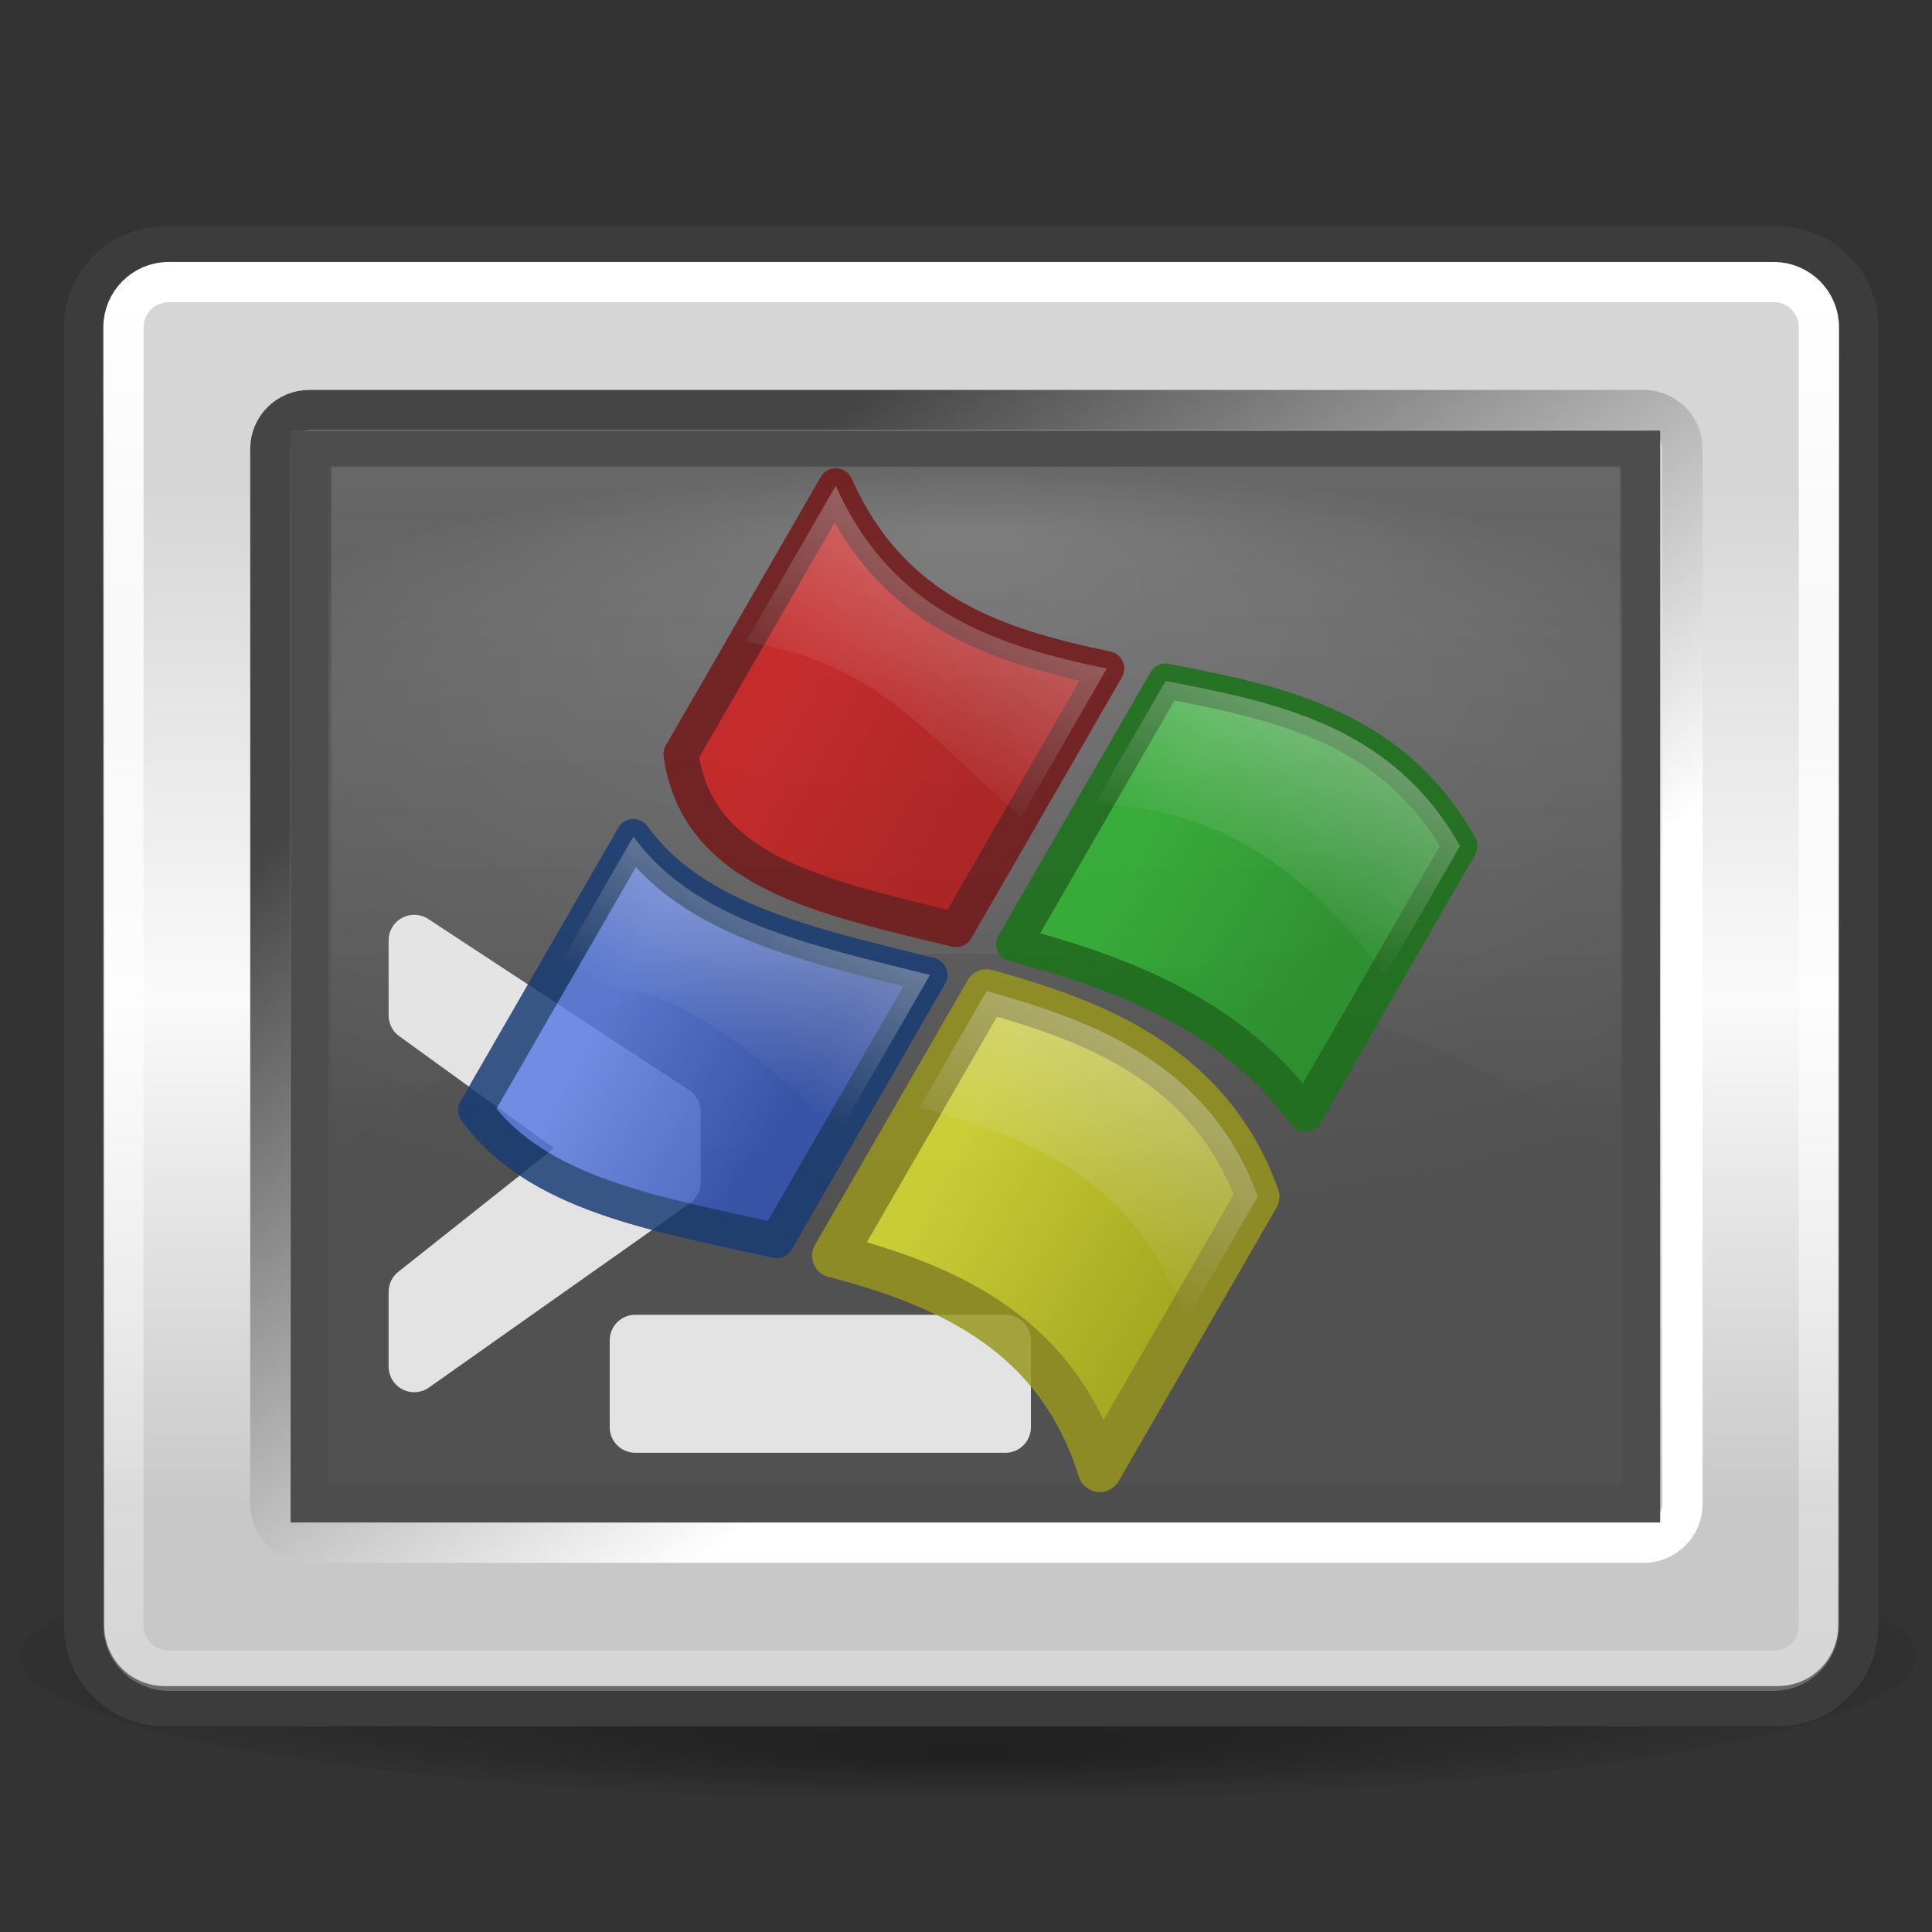
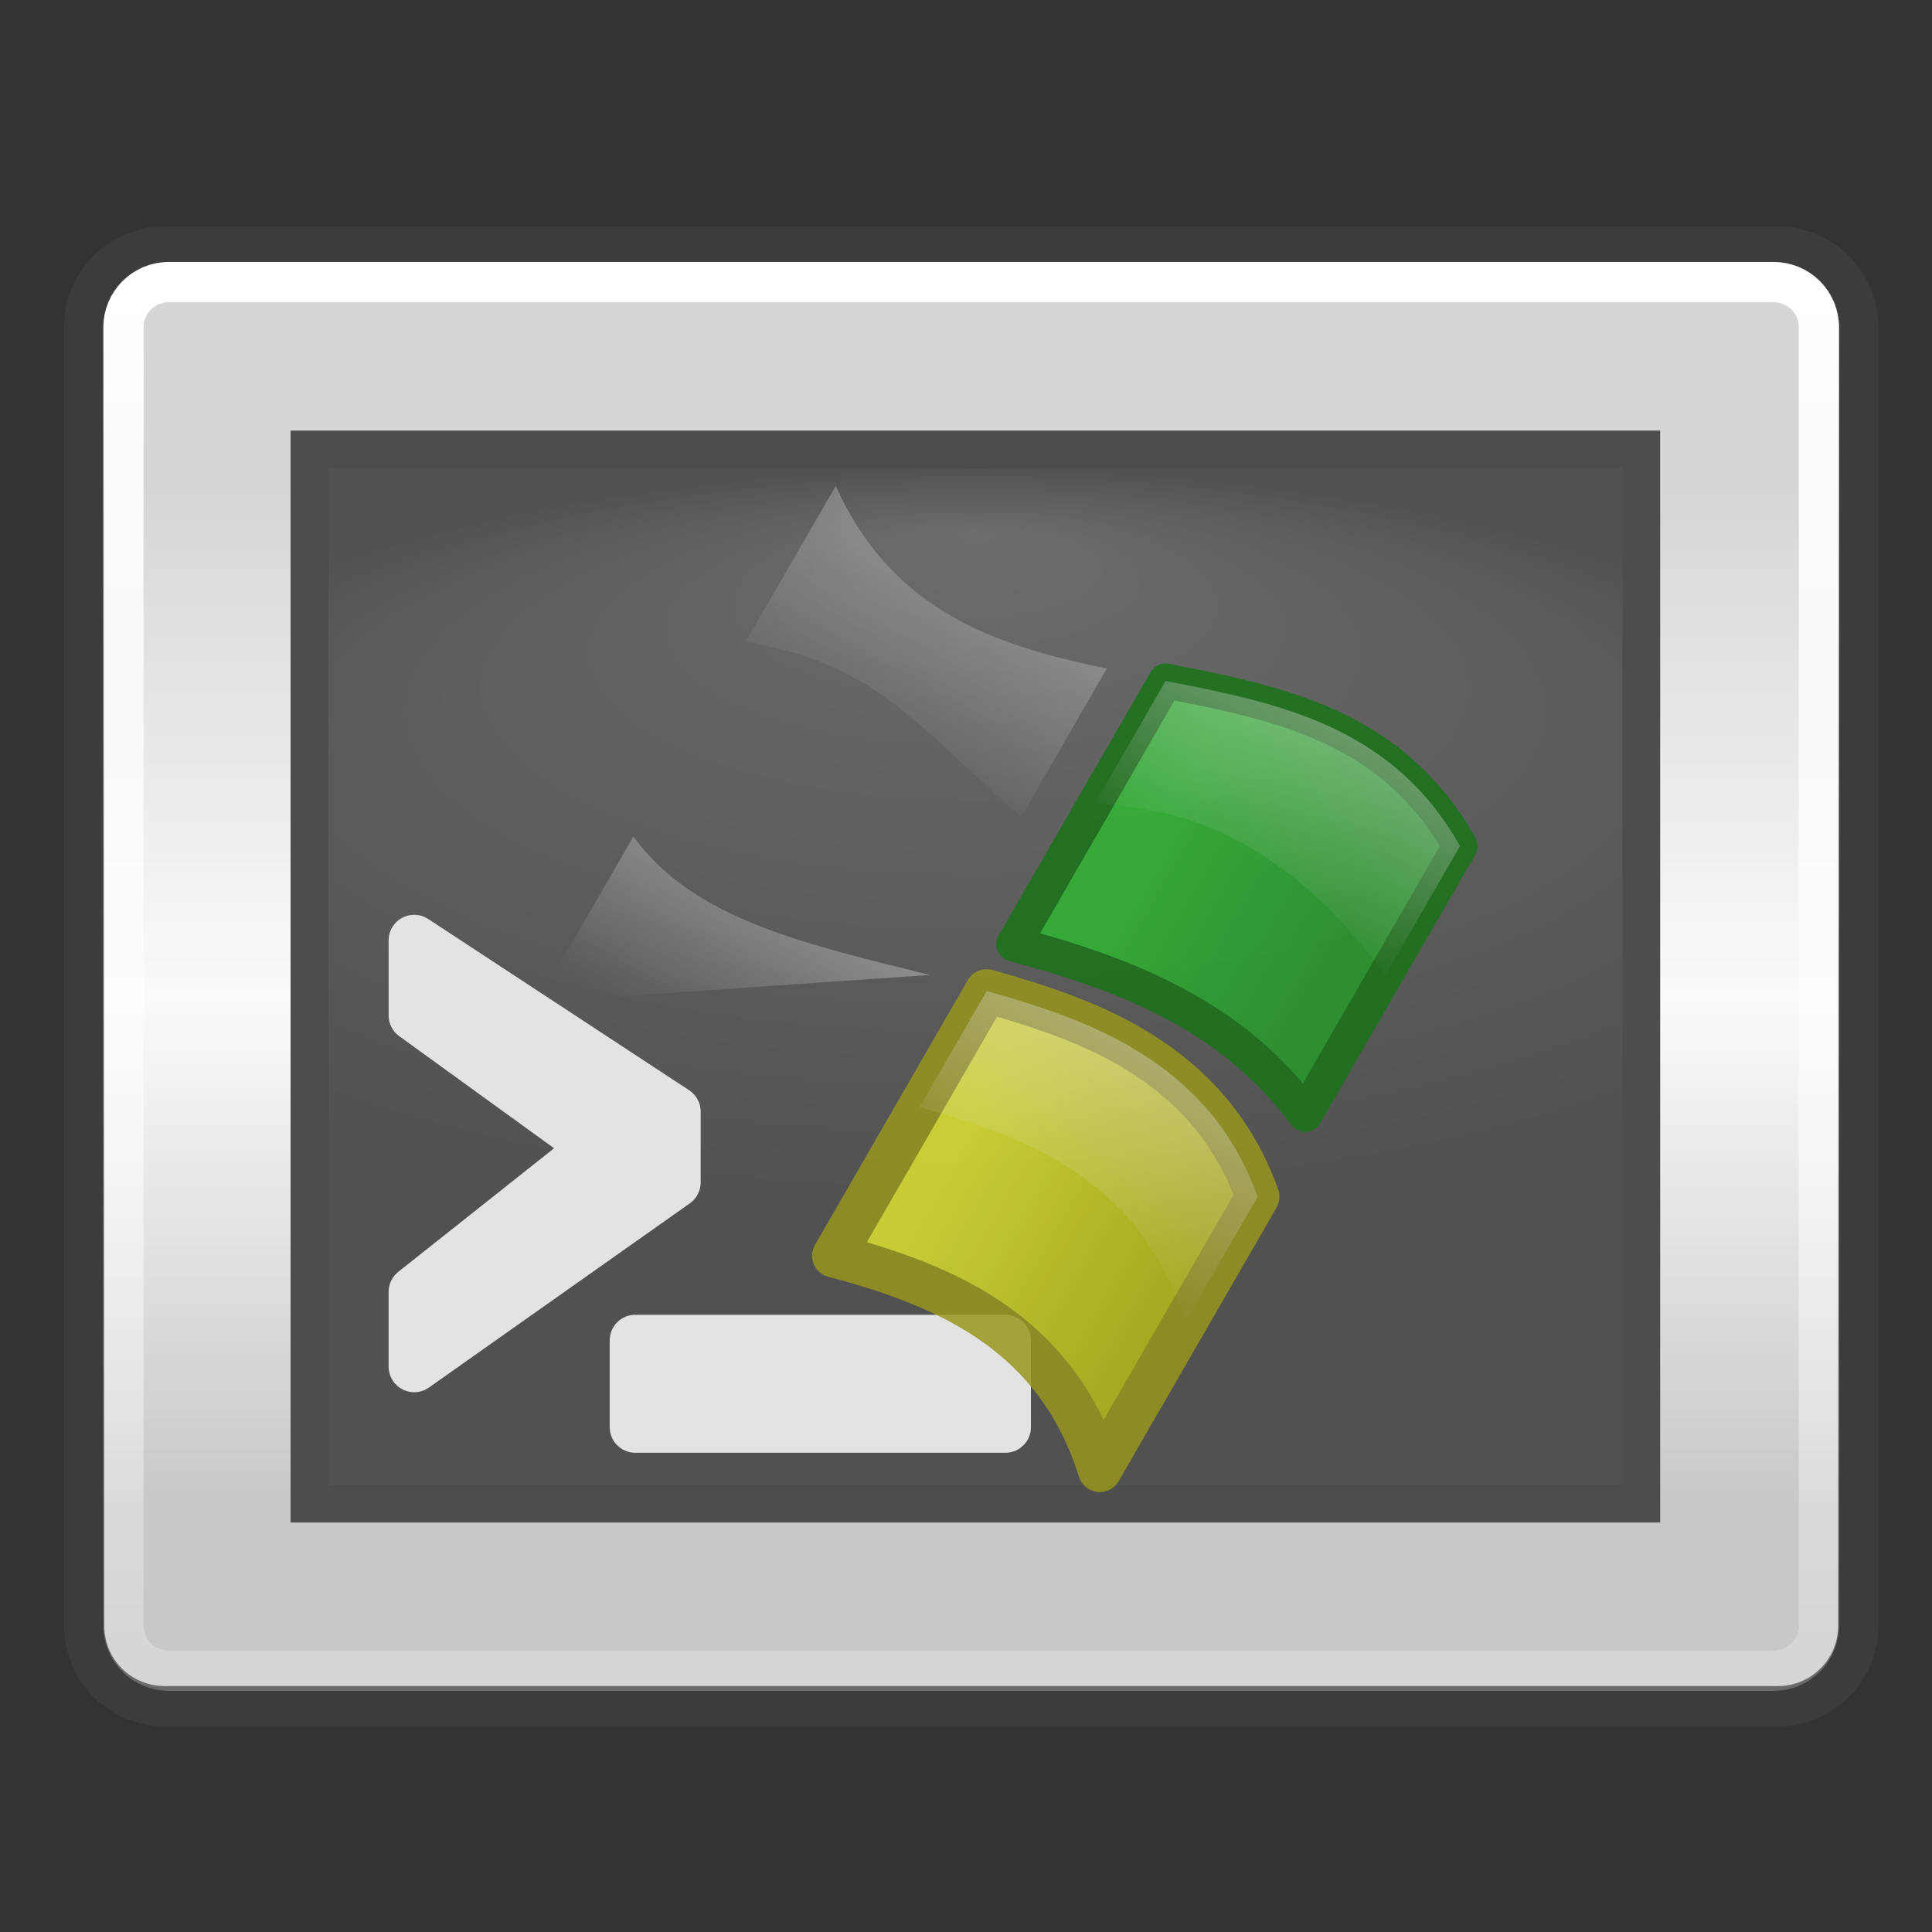
<svg xmlns="http://www.w3.org/2000/svg" xmlns:ns1="http://inkscape.sourceforge.net/DTD/sodipodi-0.dtd" xmlns:ns2="http://www.inkscape.org/namespaces/inkscape" xmlns:xlink="http://www.w3.org/1999/xlink" width="48px" height="48px" id="svg2" ns1:version="0.32" ns2:version="0.43" ns1:docbase="/home/silvestre/Desktop/yasis/scalable/apps" ns1:docname="tsclient.svg">
  <rect width="100%" height="100%" fill="#333333" stroke="none" />
  <defs id="defs4">
    <linearGradient ns2:collect="always" id="linearGradient4131">
      <stop style="stop-color:#000000;stop-opacity:0.377" offset="0" id="stop4133" />
      <stop style="stop-color:#000000;stop-opacity:0;" offset="1" id="stop4135" />
    </linearGradient>
    <linearGradient ns2:collect="always" id="linearGradient4811">
      <stop style="stop-color:#ffffff;stop-opacity:0.387" offset="0" id="stop4813" />
      <stop style="stop-color:#ffffff;stop-opacity:0;" offset="1" id="stop4815" />
    </linearGradient>
    <linearGradient ns2:collect="always" id="linearGradient4800">
      <stop style="stop-color:#6c6c6c;stop-opacity:1" offset="0" id="stop4802" />
      <stop style="stop-color:#515151;stop-opacity:1" offset="1" id="stop4804" />
    </linearGradient>
    <linearGradient id="linearGradient4064">
      <stop style="stop-color:#d6d6d6;stop-opacity:1;" offset="0" id="stop4066" />
      <stop id="stop4072" offset="0.5" style="stop-color:#fafafa;stop-opacity:1;" />
      <stop style="stop-color:#c8c8c8;stop-opacity:1" offset="1" id="stop4068" />
    </linearGradient>
    <linearGradient ns2:collect="always" id="linearGradient4046">
      <stop style="stop-color:#ffffff;stop-opacity:1;" offset="0" id="stop4048" />
      <stop style="stop-color:#ffffff;stop-opacity:0;" offset="1" id="stop4050" />
    </linearGradient>
    <linearGradient ns2:collect="always" id="linearGradient4036">
      <stop style="stop-color:#ffffff;stop-opacity:1;" offset="0" id="stop4038" />
      <stop style="stop-color:#454545;stop-opacity:1" offset="1" id="stop4040" />
    </linearGradient>
    <linearGradient ns2:collect="always" xlink:href="#linearGradient4046" id="linearGradient4052" x1="12.625" y1="7.197" x2="12.625" y2="52.575" gradientUnits="userSpaceOnUse" />
    <linearGradient ns2:collect="always" xlink:href="#linearGradient4036" id="linearGradient4062" gradientUnits="userSpaceOnUse" x1="26.531" y1="31.716" x2="14.089" y2="15.248" />
    <linearGradient ns2:collect="always" xlink:href="#linearGradient4064" id="linearGradient4070" x1="4.391" y1="12.138" x2="4.391" y2="37.398" gradientUnits="userSpaceOnUse" />
    <radialGradient ns2:collect="always" xlink:href="#linearGradient4800" id="radialGradient4806" cx="23.974" cy="17.313" fx="23.974" fy="3.142" r="17.013" gradientTransform="matrix(1.45,-5.060580e-7,1.938102e-7,0.555,-10.795,11.41)" gradientUnits="userSpaceOnUse" />
    <linearGradient ns2:collect="always" xlink:href="#linearGradient4811" id="linearGradient4817" x1="22.871" y1="7.743" x2="22.871" y2="28.697" gradientUnits="userSpaceOnUse" />
    <radialGradient ns2:collect="always" xlink:href="#linearGradient4131" id="radialGradient4137" cx="24.065" cy="42.825" fx="24.065" fy="59.005" r="23.547" gradientTransform="matrix(1.179,1.289264e-6,-3.134389e-7,8.791208e-2,-4.301,39.06)" gradientUnits="userSpaceOnUse" />
    <linearGradient id="linearGradient5577" ns2:collect="always">
      <stop id="stop5579" offset="0" style="stop-color:#ffffff;stop-opacity:0.457" />
      <stop id="stop5581" offset="1" style="stop-color:#ffffff;stop-opacity:0;" />
    </linearGradient>
    <linearGradient id="linearGradient5589" ns2:collect="always">
      <stop id="stop5591" offset="0" style="stop-color:#ffffff;stop-opacity:0.528" />
      <stop id="stop5593" offset="1" style="stop-color:#ffffff;stop-opacity:0;" />
    </linearGradient>
    <linearGradient id="linearGradient5599" ns2:collect="always">
      <stop id="stop5601" offset="0" style="stop-color:#ffffff;stop-opacity:1;" />
      <stop id="stop5603" offset="1" style="stop-color:#ffffff;stop-opacity:0;" />
    </linearGradient>
    <linearGradient id="linearGradient5609" ns2:collect="always">
      <stop id="stop5611" offset="0" style="stop-color:#ffffff;stop-opacity:1;" />
      <stop id="stop5613" offset="1" style="stop-color:#ffffff;stop-opacity:0;" />
    </linearGradient>
    <linearGradient id="linearGradient5617" ns2:collect="always">
      <stop id="stop5619" offset="0" style="stop-color:#d41f1f;stop-opacity:1" />
      <stop id="stop5621" offset="1" style="stop-color:#bb1a1a;stop-opacity:1" />
    </linearGradient>
    <linearGradient id="linearGradient5641" ns2:collect="always">
      <stop id="stop5643" offset="0" style="stop-color:#2fb732;stop-opacity:1;" />
      <stop id="stop5645" offset="1" style="stop-color:#269a2a;stop-opacity:1" />
    </linearGradient>
    <linearGradient id="linearGradient5649" ns2:collect="always">
      <stop id="stop5651" offset="0" style="stop-color:#5a7ce3;stop-opacity:1;" />
      <stop id="stop5653" offset="1" style="stop-color:#3353b6;stop-opacity:1" />
    </linearGradient>
    <linearGradient id="linearGradient5657" ns2:collect="always">
      <stop id="stop5659" offset="0" style="stop-color:#e1e431;stop-opacity:1;" />
      <stop id="stop5661" offset="1" style="stop-color:#b7ba18;stop-opacity:1" />
    </linearGradient>
    <linearGradient ns2:collect="always" xlink:href="#linearGradient5641" id="linearGradient2243" gradientUnits="userSpaceOnUse" x1="-42.632" y1="20.503" x2="-32.467" y2="20.503" />
    <linearGradient ns2:collect="always" xlink:href="#linearGradient5617" id="linearGradient2245" gradientUnits="userSpaceOnUse" x1="-60.687" y1="22.297" x2="-51.232" y2="22.297" />
    <linearGradient ns2:collect="always" xlink:href="#linearGradient5657" id="linearGradient2247" gradientUnits="userSpaceOnUse" x1="-43.469" y1="36.406" x2="-31.033" y2="36.406" />
    <linearGradient ns2:collect="always" xlink:href="#linearGradient5649" id="linearGradient2249" gradientUnits="userSpaceOnUse" x1="-60.807" y1="38.917" x2="-50.995" y2="38.917" />
    <linearGradient ns2:collect="always" xlink:href="#linearGradient5577" id="linearGradient2251" gradientUnits="userSpaceOnUse" x1="-57.818" y1="9.372" x2="-57.818" y2="20.301" />
    <linearGradient ns2:collect="always" xlink:href="#linearGradient5589" id="linearGradient2253" gradientUnits="userSpaceOnUse" x1="-37.72" y1="6.804" x2="-37.72" y2="17.518" />
    <linearGradient ns2:collect="always" xlink:href="#linearGradient5599" id="linearGradient2255" gradientUnits="userSpaceOnUse" x1="-56.66" y1="18.405" x2="-56.66" y2="36.418" />
    <linearGradient ns2:collect="always" xlink:href="#linearGradient5609" id="linearGradient2257" gradientUnits="userSpaceOnUse" x1="-37.551" y1="16.355" x2="-37.551" y2="36.117" />
  </defs>
  <ns1:namedview id="base" pagecolor="#ffffff" bordercolor="#666666" borderopacity="1.0" ns2:pageopacity="0.0" ns2:pageshadow="2" ns2:zoom="5.4653461" ns2:cx="20.617584" ns2:cy="22.666997" ns2:document-units="px" ns2:current-layer="layer1" showguides="true" ns2:guide-bbox="true" ns2:window-width="816" ns2:window-height="543" ns2:window-x="203" ns2:window-y="46" />
  <g ns2:label="Layer 1" ns2:groupmode="layer" id="layer1">
-     <path ns1:type="arc" style="opacity:1;color:#000000;fill:url(#radialGradient4137);fill-opacity:1;fill-rule:nonzero;stroke:none;stroke-width:0.744;stroke-linecap:round;stroke-linejoin:round;marker:none;marker-start:none;marker-mid:none;marker-end:none;stroke-miterlimit:4;stroke-dasharray:none;stroke-dashoffset:0;stroke-opacity:0.184;visibility:visible;display:inline;overflow:visible" id="path3403" ns1:cx="24.064690" ns1:cy="42.824799" ns1:rx="23.547171" ns1:ry="2.0700808" d="M 47.612 42.825 A 23.547 2.07 0 1 1  0.518,42.825 A 23.547 2.07 0 1 1  47.612 42.825 z" transform="matrix(1,0,0,1.743,0,-33.499)" />
    <path style="color:#000000;fill:url(#linearGradient4070);fill-opacity:1.0;fill-rule:nonzero;stroke:#3c3c3c;stroke-width:1;stroke-linecap:round;stroke-linejoin:miter;stroke-miterlimit:4;stroke-dashoffset:0;stroke-opacity:1;marker:none;marker-start:none;marker-mid:none;marker-end:none;visibility:visible;display:inline;overflow:visible" d="M 4.091,6.127 L 44.168,6.127 C 45.276,6.127 46.168,7.019 46.168,8.127 L 46.168,40.39 C 46.168,41.498 45.276,42.39 44.168,42.39 L 4.091,42.39 C 2.983,42.39 2.091,41.498 2.091,40.39 L 2.091,8.127 C 2.091,7.019 2.983,6.127 4.091,6.127 z " id="rect3304" />
    <g id="g4058" transform="translate(0.259,0)">
-       <path id="rect4032" d="M 7.423,10.189 L 40.577,10.189 C 41.112,10.189 41.542,10.62 41.542,11.154 L 41.542,37.363 C 41.542,37.898 41.112,38.328 40.577,38.328 L 7.423,38.328 C 6.888,38.328 6.458,37.898 6.458,37.363 L 6.458,11.154 C 6.458,10.62 6.888,10.189 7.423,10.189 z " style="color:#000000;fill:none;fill-opacity:1;fill-rule:nonzero;stroke:url(#linearGradient4062);stroke-width:1;stroke-linecap:round;stroke-linejoin:miter;marker:none;marker-start:none;marker-mid:none;marker-end:none;stroke-miterlimit:4;stroke-dashoffset:0;stroke-opacity:1;visibility:visible;display:inline;overflow:visible" />
      <path id="rect4034" d="M 7.429,11.166 L 40.519,11.166 L 40.519,37.357 L 7.429,37.357 L 7.429,11.166 z " style="color:#000000;fill:url(#radialGradient4806);fill-opacity:1.0;fill-rule:nonzero;stroke:#4d4d4d;stroke-width:0.937;stroke-linecap:butt;stroke-linejoin:miter;marker:none;marker-start:none;marker-mid:none;marker-end:none;stroke-miterlimit:4;stroke-dashoffset:0;stroke-opacity:1;visibility:visible;display:inline;overflow:visible" />
    </g>
    <path style="color:#000000;fill:none;fill-opacity:1;fill-rule:nonzero;stroke:url(#linearGradient4052);stroke-width:1;stroke-linecap:round;stroke-linejoin:miter;stroke-miterlimit:4;stroke-dashoffset:0;stroke-opacity:1;marker:none;marker-start:none;marker-mid:none;marker-end:none;visibility:visible;display:inline;overflow:visible" d="M 4.194,7.008 L 44.065,7.008 C 44.689,7.008 45.191,7.511 45.191,8.135 L 45.191,40.382 C 45.191,41.007 44.689,41.509 44.065,41.509 L 4.194,41.509 C 3.57,41.509 3.067,41.007 3.067,40.382 L 3.067,8.135 C 3.067,7.511 3.57,7.008 4.194,7.008 z " id="rect4044" />
    <path style="font-size:12px;font-style:normal;font-variant:normal;font-weight:bold;font-stretch:normal;text-align:start;line-height:125%;writing-mode:lr-tb;text-anchor:start;fill:#e3e3e3;fill-opacity:1;stroke:#e3e3e3;stroke-width:1.272;stroke-linecap:round;stroke-linejoin:round;stroke-opacity:1;font-family:Bitstream Vera Sans Mono;stroke-miterlimit:4;stroke-dasharray:none" d="M 10.291,25.227 L 10.291,23.364 L 16.772,27.618 L 16.772,29.377 L 10.291,33.953 L 10.291,32.096 L 14.819,28.505 L 10.291,25.227 M 24.977,33.301 L 24.977,35.458 L 15.784,35.458 L 15.784,33.301 L 24.977,33.301" id="text4819" ns1:nodetypes="ccccccccccccc" />
-     <path style="color:#000000;fill:url(#linearGradient4817);fill-opacity:1.0;fill-rule:nonzero;stroke:none;stroke-width:1;stroke-linecap:butt;stroke-linejoin:miter;stroke-miterlimit:4;stroke-dashoffset:0;stroke-opacity:1;marker:none;marker-start:none;marker-mid:none;marker-end:none;visibility:visible;display:inline;overflow:visible;opacity:0.403" d="M 8.234,11.589 L 40.254,11.589 L 40.254,28.697 C 31.654,22.201 16.65,21.835 8.234,28.697 L 8.234,11.589 z " id="rect4808" ns1:nodetypes="ccccc" />
    <g id="g5559" transform="matrix(0.454,0.262,-0.262,0.454,52.397,24.229)" style="opacity:0.836">
      <path ns1:nodetypes="cccccc" id="rect3522" d="M -38.342,8.305 C -40.811,8.599 -43.26,9.428 -45.699,10.272 L -45.699,24.672 C -40.604,23.298 -35.11,22.379 -29.702,24.757 L -29.702,10.072 C -32.643,8.326 -35.505,7.966 -38.342,8.305 z " style="color:#000000;fill:url(#linearGradient2243);fill-opacity:1;fill-rule:nonzero;stroke:#187317;stroke-width:1.655;stroke-linecap:butt;stroke-linejoin:round;marker:none;marker-start:none;marker-mid:none;marker-end:none;stroke-miterlimit:4;stroke-dasharray:none;stroke-dashoffset:4.504;stroke-opacity:1;visibility:visible;display:inline;overflow:visible" />
-       <path ns1:nodetypes="ccccc" id="path3531" d="M -63.862,10.072 L -63.862,24.757 C -60.4,29.169 -54.834,27.339 -48.407,25.441 L -48.407,11.156 C -53.471,12.825 -58.561,13.922 -63.862,10.072 z " style="color:#000000;fill:url(#linearGradient2245);fill-opacity:1;fill-rule:nonzero;stroke:#731717;stroke-width:1.655;stroke-linecap:butt;stroke-linejoin:round;marker:none;marker-start:none;marker-mid:none;marker-end:none;stroke-miterlimit:4;stroke-dasharray:none;stroke-dashoffset:4.504;stroke-opacity:1;visibility:visible;display:inline;overflow:visible" />
      <path ns1:nodetypes="cccccc" id="path3533" d="M -38.114,26.126 C -40.595,26.061 -43.157,26.589 -45.699,27.238 L -45.699,41.723 C -40.218,40.229 -34.675,39.666 -29.702,44.232 L -29.702,29.262 C -32.333,27.033 -35.17,26.202 -38.114,26.126 z " style="color:#000000;fill:url(#linearGradient2247);fill-opacity:1;fill-rule:nonzero;stroke:#98961e;stroke-width:2.068;stroke-linecap:butt;stroke-linejoin:round;marker:none;marker-start:none;marker-mid:none;marker-end:none;stroke-miterlimit:4;stroke-dasharray:none;stroke-dashoffset:4.504;stroke-opacity:1;visibility:visible;display:inline;overflow:visible" />
-       <path ns1:nodetypes="ccccc" id="path3535" d="M -48.407,27.922 C -53.969,29.514 -59.4,31.288 -63.862,29.262 L -63.862,44.232 C -59.37,46.271 -53.961,44.205 -48.407,42.464 L -48.407,27.922 z " style="color:#000000;fill:url(#linearGradient2249);fill-opacity:1;fill-rule:nonzero;stroke:#173a73;stroke-width:1.655;stroke-linecap:butt;stroke-linejoin:round;marker:none;marker-start:none;marker-mid:none;marker-end:none;stroke-miterlimit:4;stroke-dasharray:none;stroke-dashoffset:4.504;stroke-opacity:1;visibility:visible;display:inline;overflow:visible" />
      <path transform="translate(-6.410841e-8,-3.937494e-6)" ns1:nodetypes="ccccc" id="path5575" d="M -63.862,10.072 L -63.862,18.601 C -57.993,16.428 -54.884,17.977 -48.407,19.285 L -48.407,11.156 C -53.471,12.825 -58.561,13.922 -63.862,10.072 z " style="opacity:0.726;color:#000000;fill:url(#linearGradient2251);fill-opacity:1;fill-rule:nonzero;stroke:none;stroke-width:0.208;stroke-linecap:butt;stroke-linejoin:round;marker:none;marker-start:none;marker-mid:none;marker-end:none;stroke-miterlimit:4;stroke-dasharray:none;stroke-dashoffset:4.504;stroke-opacity:1;visibility:visible;display:inline;overflow:visible" />
      <path transform="translate(-6.410841e-8,-3.937494e-6)" ns1:nodetypes="cccccc" id="path5587" d="M -38.342,8.305 C -40.811,8.599 -43.26,9.428 -45.699,10.272 L -45.699,17.062 C -40.617,14.128 -35.11,14.769 -29.702,17.147 L -29.702,10.072 C -32.643,8.326 -35.505,7.966 -38.342,8.305 z " style="opacity:0.776;color:#000000;fill:url(#linearGradient2253);fill-opacity:1;fill-rule:nonzero;stroke:none;stroke-width:0.208;stroke-linecap:butt;stroke-linejoin:round;marker:none;marker-start:none;marker-mid:none;marker-end:none;stroke-miterlimit:4;stroke-dasharray:none;stroke-dashoffset:4.504;stroke-opacity:1;visibility:visible;display:inline;overflow:visible" />
-       <path transform="translate(-6.410841e-8,-3.937494e-6)" ns1:nodetypes="ccccc" id="path5597" d="M -48.407,27.922 C -53.969,29.514 -59.4,31.288 -63.862,29.262 L -63.862,38.313 C -61.376,34.008 -54.828,34.825 -48.407,36.546 L -48.407,27.922 z " style="opacity:0.771;color:#000000;fill:url(#linearGradient2255);fill-opacity:1;fill-rule:nonzero;stroke:none;stroke-width:0.208;stroke-linecap:butt;stroke-linejoin:round;marker:none;marker-start:none;marker-mid:none;marker-end:none;stroke-miterlimit:4;stroke-dasharray:none;stroke-dashoffset:4.504;stroke-opacity:1;visibility:visible;display:inline;overflow:visible" />
+       <path transform="translate(-6.410841e-8,-3.937494e-6)" ns1:nodetypes="ccccc" id="path5597" d="M -48.407,27.922 C -53.969,29.514 -59.4,31.288 -63.862,29.262 L -63.862,38.313 L -48.407,27.922 z " style="opacity:0.771;color:#000000;fill:url(#linearGradient2255);fill-opacity:1;fill-rule:nonzero;stroke:none;stroke-width:0.208;stroke-linecap:butt;stroke-linejoin:round;marker:none;marker-start:none;marker-mid:none;marker-end:none;stroke-miterlimit:4;stroke-dasharray:none;stroke-dashoffset:4.504;stroke-opacity:1;visibility:visible;display:inline;overflow:visible" />
      <path transform="translate(-6.410841e-8,-3.937494e-6)" ns1:nodetypes="cccccc" id="path5607" d="M -38.114,26.126 C -40.595,26.061 -43.157,26.589 -45.699,27.238 L -45.699,33.606 C -40.218,32.112 -34.675,31.549 -29.702,36.115 L -29.702,29.262 C -32.333,27.033 -35.17,26.202 -38.114,26.126 z " style="opacity:0.711;color:#000000;fill:url(#linearGradient2257);fill-opacity:1;fill-rule:nonzero;stroke:none;stroke-width:0.208;stroke-linecap:butt;stroke-linejoin:round;marker:none;marker-start:none;marker-mid:none;marker-end:none;stroke-miterlimit:4;stroke-dasharray:none;stroke-dashoffset:4.504;stroke-opacity:1;visibility:visible;display:inline;overflow:visible" />
    </g>
  </g>
</svg>